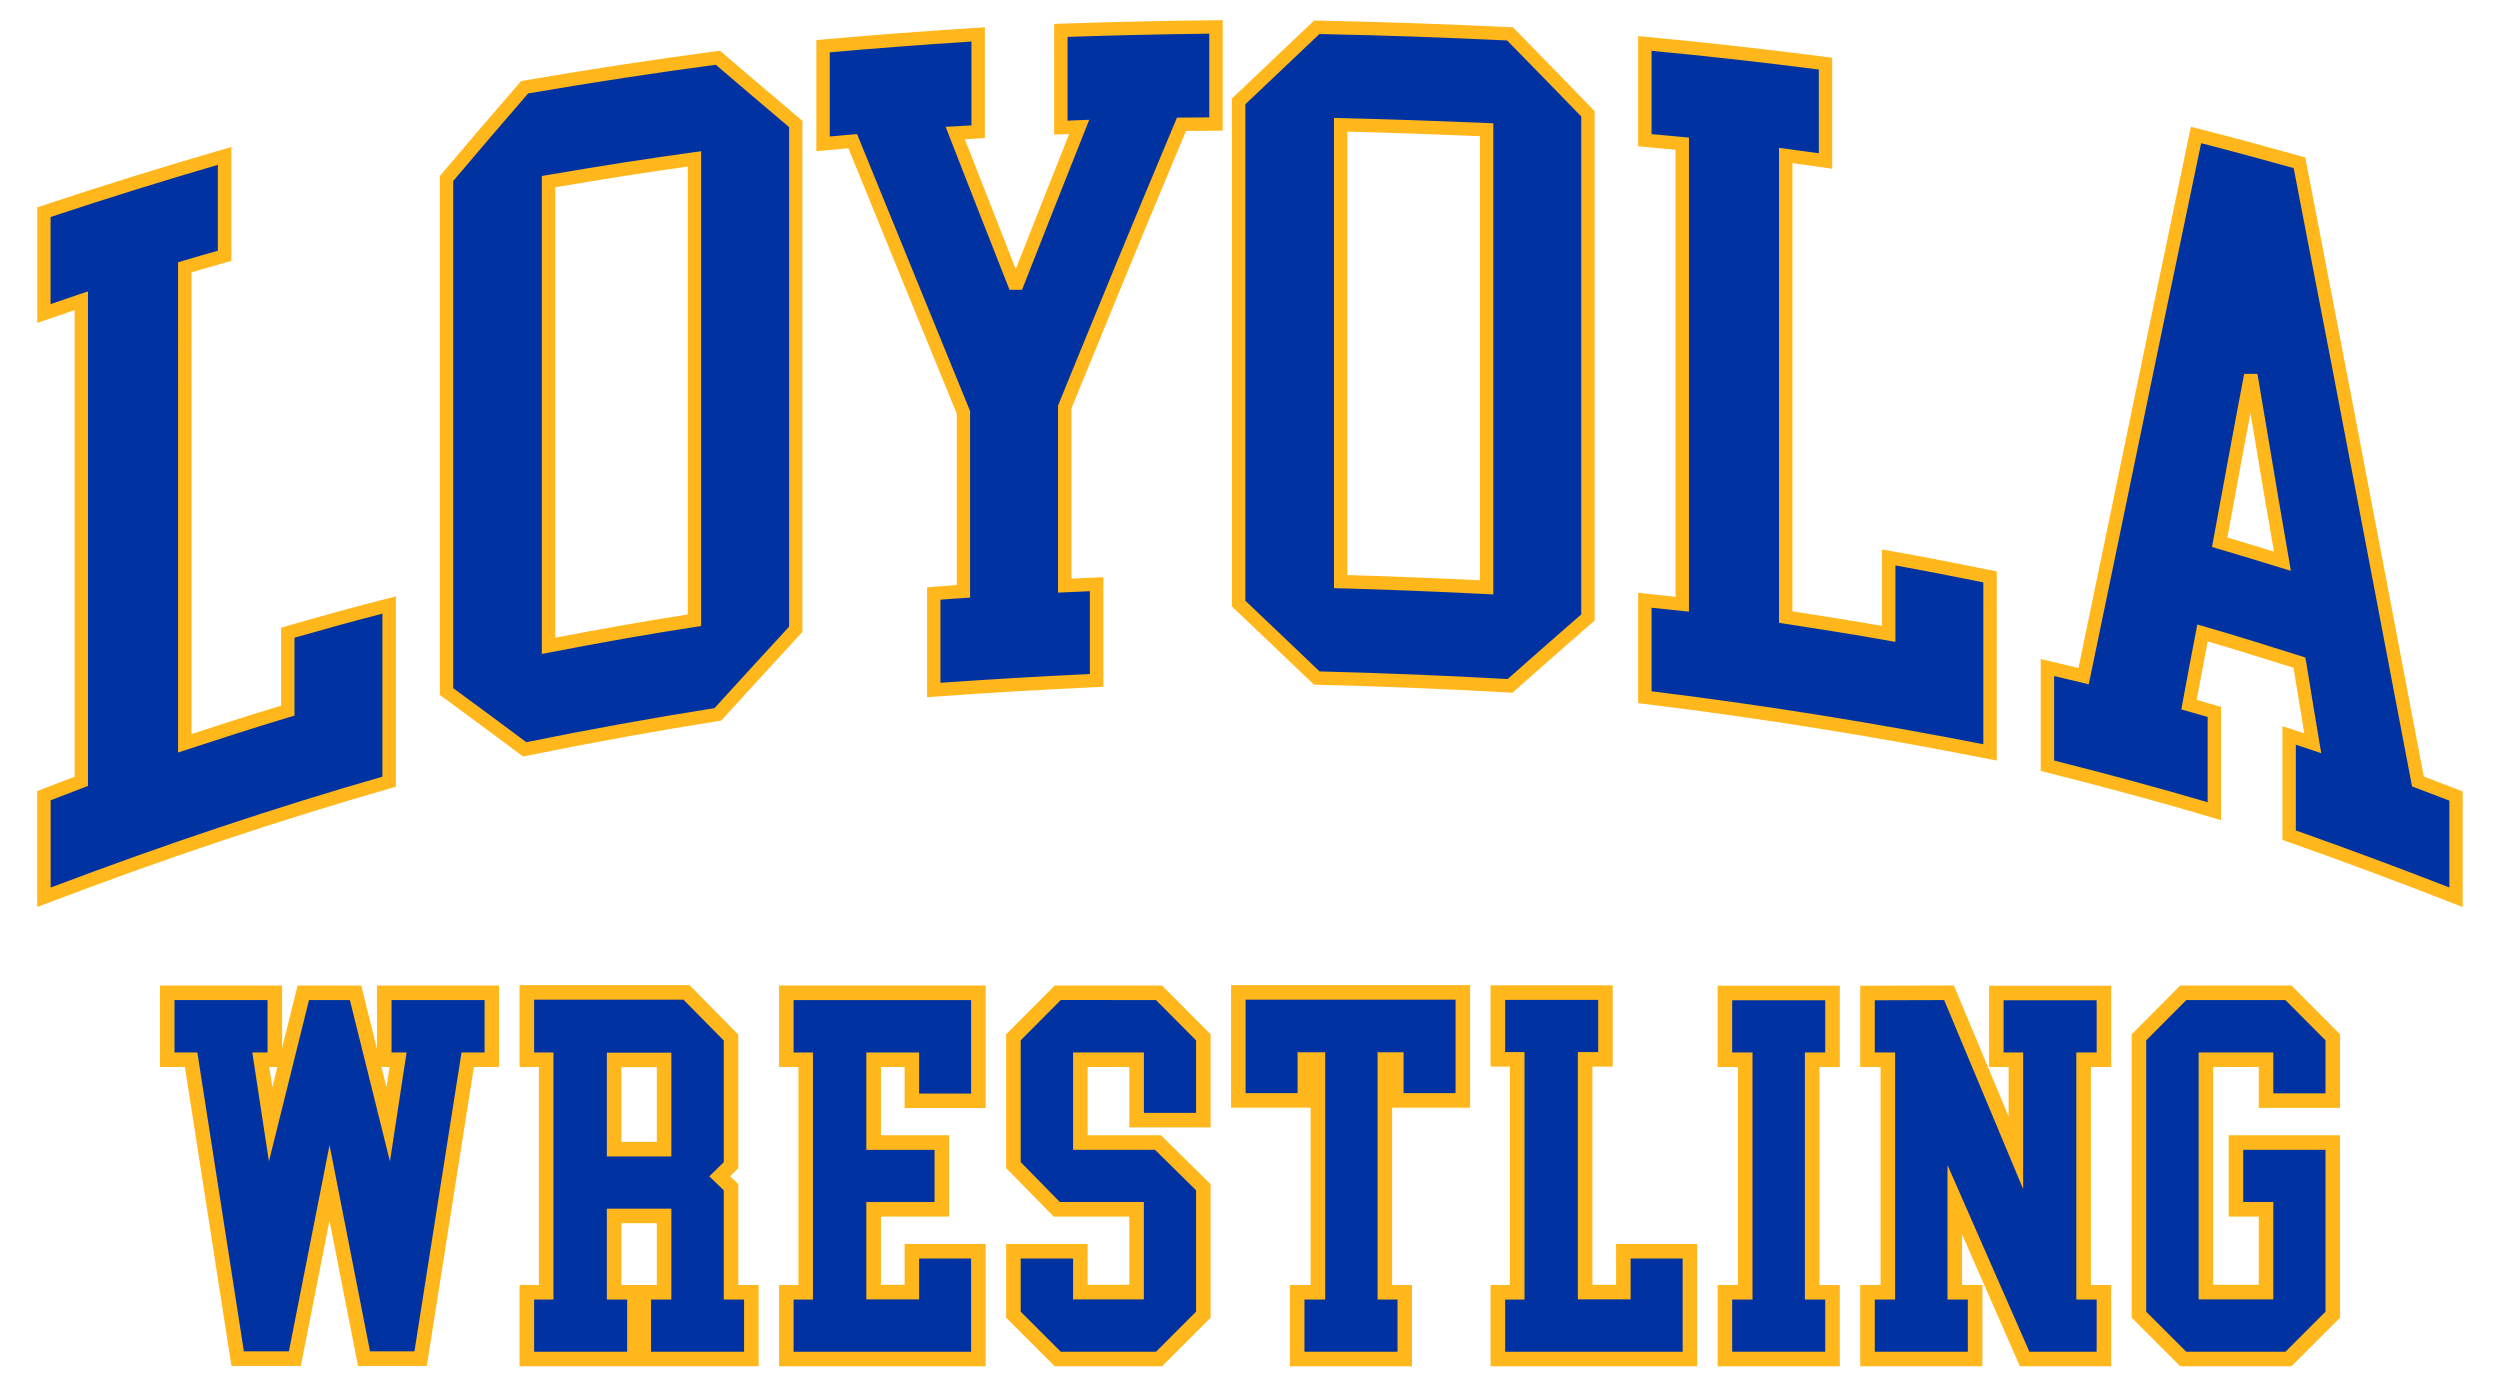
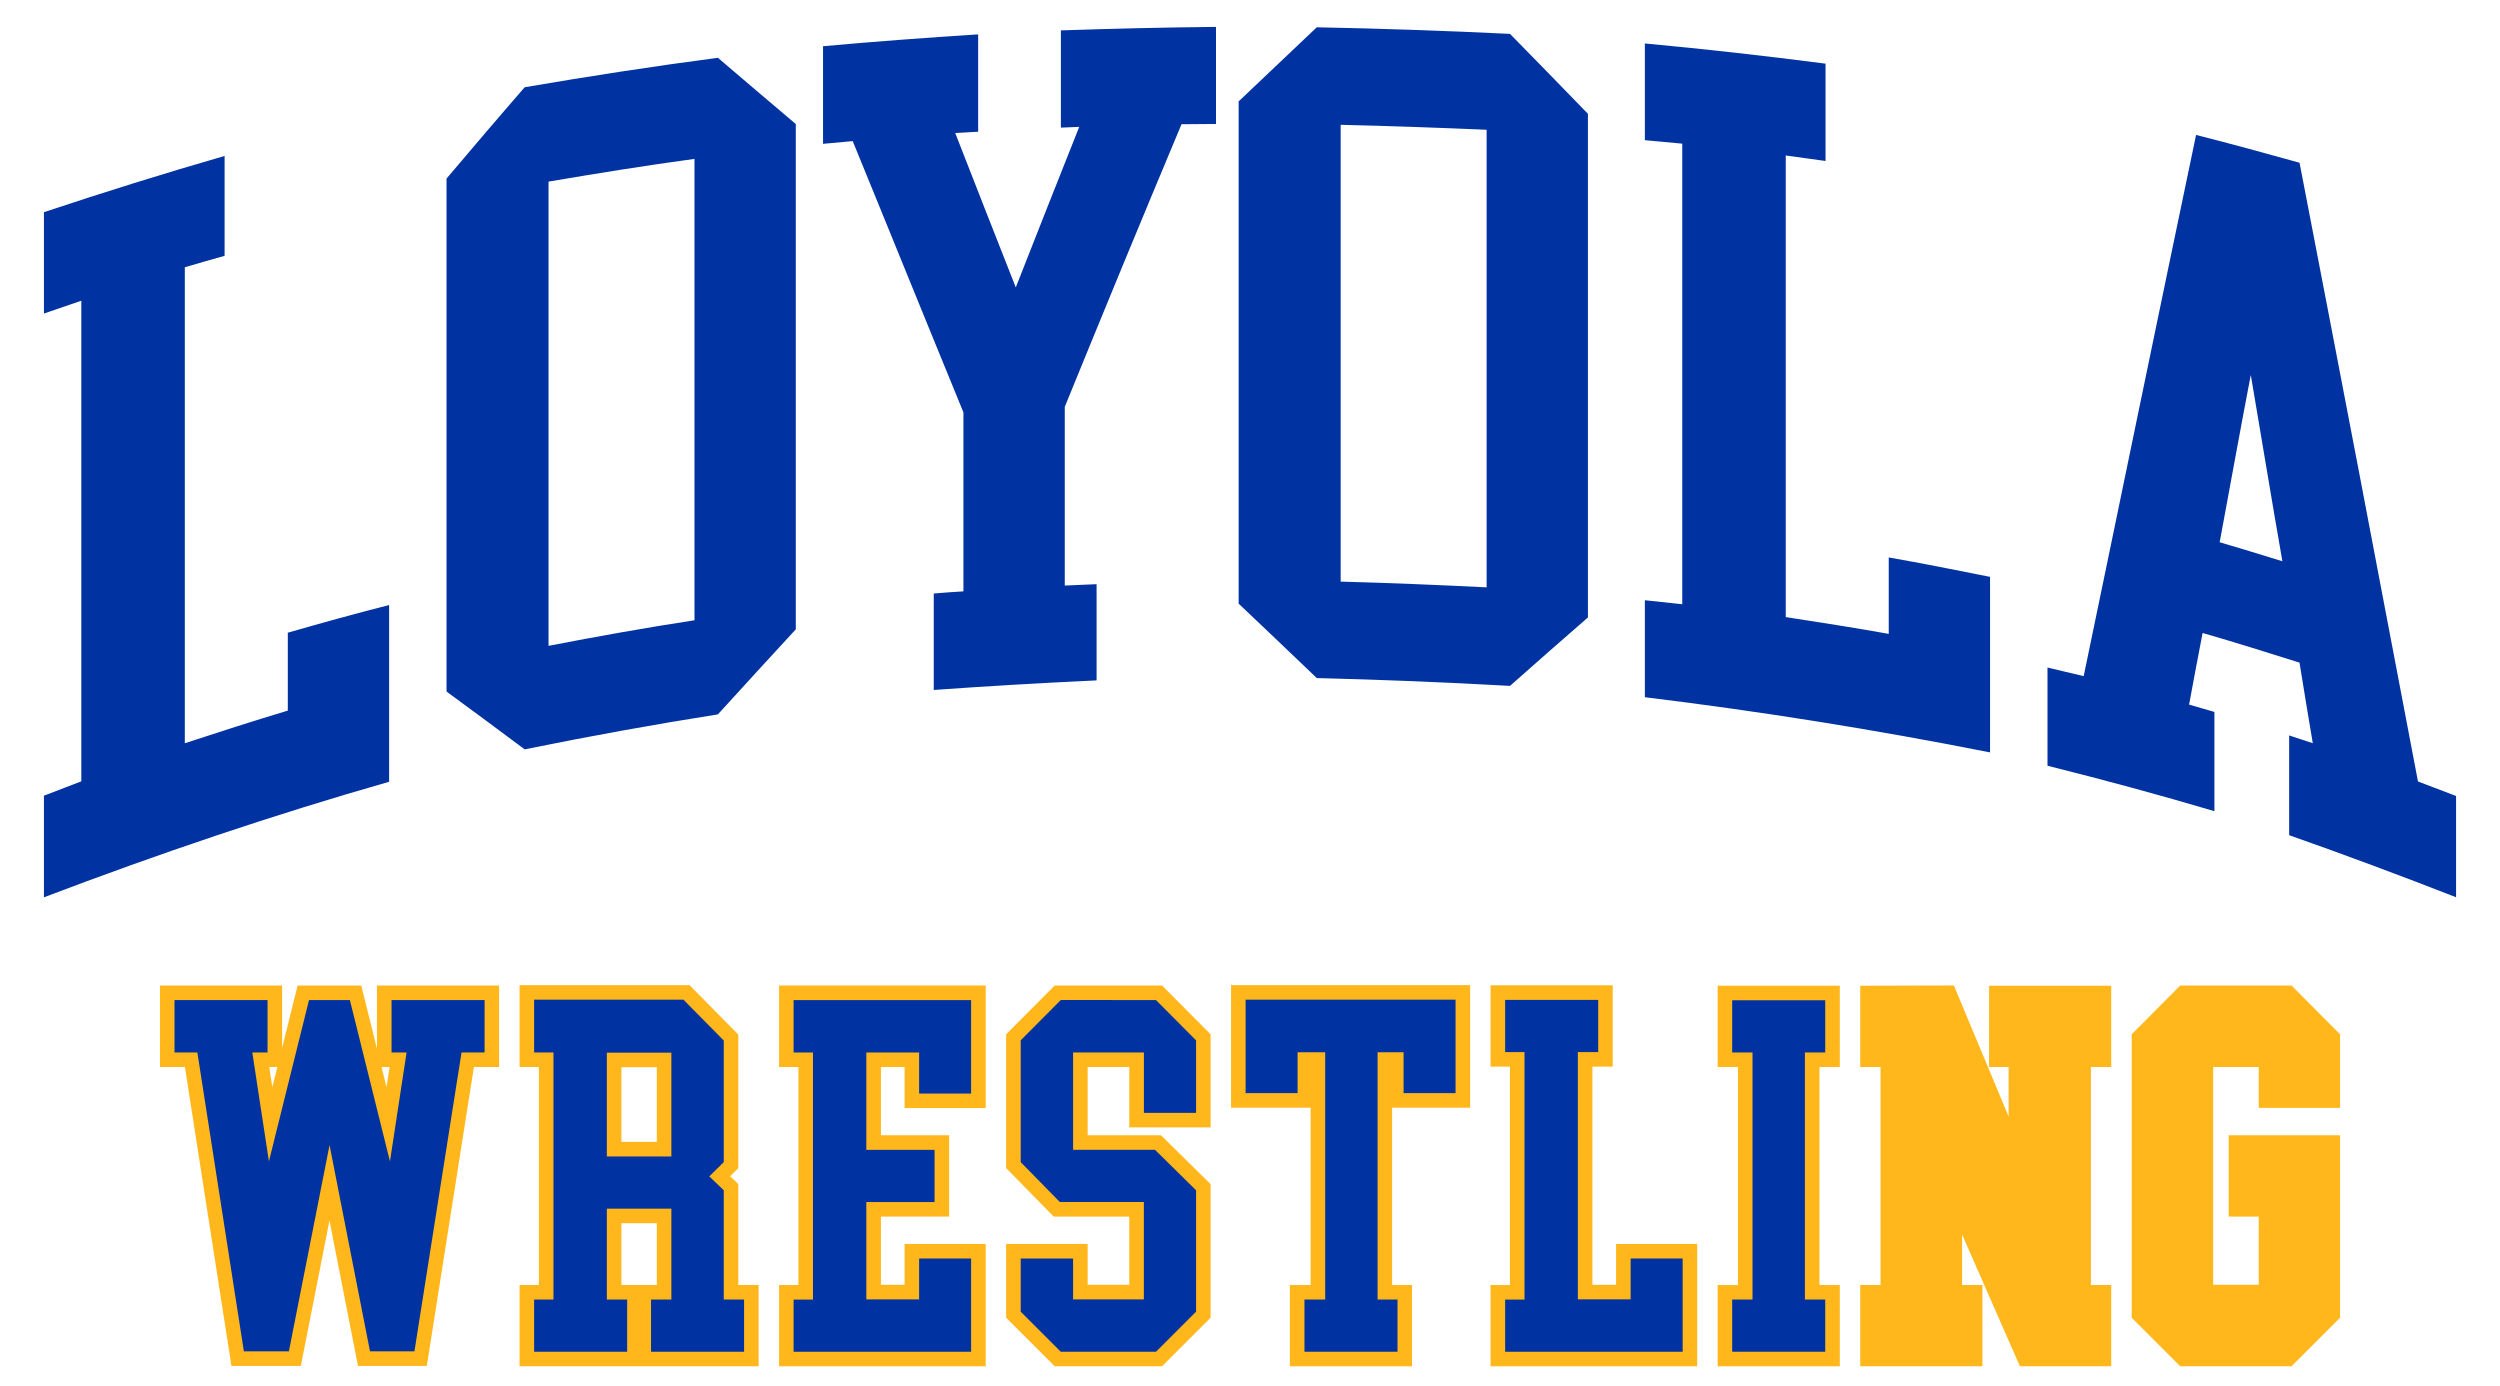
<svg xmlns="http://www.w3.org/2000/svg" version="1.1" id="b" x="0px" y="0px" viewBox="0 0 741.55 411.25" style="enable-background:new 0 0 741.55 411.25;" xml:space="preserve">
  <style type="text/css">
	.st0{fill:#0033A1;}
	.st1{fill:#FFB71B;}
</style>
  <g>
    <g>
      <g>
        <path class="st0" d="M658.4,160.84c1.5-8.29,3.08-16.58,4.58-24.84c1.5-8.26,3.08-16.53,4.65-24.79     c1.5,9.19,3.15,18.41,4.65,27.61c1.5,9.19,3.15,18.44,4.72,27.66C670.78,164.56,664.55,162.65,658.4,160.84 M682.08,196.55     c1.29,7.93,2.58,15.91,3.94,23.91c-2.36-0.8-4.72-1.58-7.01-2.32c0,9.86,0,19.76,0,29.59c16.46,5.79,32.98,11.96,49.51,18.41     c0-9.99,0-20.01,0-30.03c-3.79-1.45-7.58-2.92-11.3-4.31c-5.87-30.96-11.8-61.83-17.6-92.37c-5.79-30.47-11.73-60.92-17.53-91.16     c-10.23-2.84-20.46-5.66-30.69-8.24c-5.58,26.86-11.23,53.61-16.74,80.42c-5.5,26.76-11.09,53.46-16.6,80.11     c-3.58-0.88-7.15-1.7-10.73-2.56c0,9.74,0,19.45,0,29.13c16.46,4.13,32.98,8.57,49.51,13.48c0-9.79,0-19.6,0-29.44     c-2.5-0.72-5.01-1.45-7.51-2.17c1.29-7.08,2.65-14.18,4.01-21.25C662.91,190.51,672.5,193.53,682.08,196.55z M541.49,47.75     c0-9.63,0-19.24,0-28.87c-17.89-2.32-35.77-4.34-53.59-5.99c0,9.58,0,19.14,0,28.69c3.65,0.36,7.37,0.7,11.09,1.03     c0,22.78,0,45.58,0,68.31c0,22.75,0,45.55,0,68.31c-3.72-0.39-7.44-0.77-11.09-1.19c0,9.61,0,19.21,0,28.77     c34.13,4.16,68.26,9.61,102.39,16.37c0-8.65,0-17.33,0-26.01c0-8.65,0-17.38,0-26.06c-10.02-2.01-20.03-4-30.05-5.76     c0,7.57,0,15.13,0,22.67c-10.23-1.83-20.39-3.41-30.55-4.98c0-22.8,0-45.66,0-68.46c0-22.8,0-45.63,0-68.46     C533.62,46.64,537.55,47.18,541.49,47.75z M390.59,8.09c-7.73,7.31-15.45,14.64-23.18,21.98c0,24.84,0,49.69,0,74.5     s0,49.66,0,74.48c7.73,7.31,15.45,14.69,23.18,22.08c19.1,0.47,38.21,1.24,57.31,2.32c7.66-6.79,15.38-13.58,23.11-20.3     c0-24.87,0-49.79,0-74.68s0-49.82,0-74.71c-7.73-8.01-15.45-15.88-23.11-23.71C428.8,9.12,409.7,8.47,390.59,8.09z      M440.96,174.22c-14.45-0.72-28.91-1.32-43.29-1.7c0-22.57,0-45.17,0-67.74c0-22.57,0-45.17,0-67.76     c14.38,0.34,28.83,0.85,43.29,1.47c0,22.62,0,45.27,0,67.87C440.96,128.97,440.96,151.59,440.96,174.22z M276.97,176.05     c0,9.56,0,19.11,0,28.61c16.1-1.16,32.2-2.09,48.3-2.84c0-9.5,0-19.01,0-28.54c-3.15,0.13-6.3,0.28-9.44,0.41     c0-8.83,0-17.66,0-26.5c0-8.83,0-17.66,0-26.52c5.72-14.07,11.52-28.1,17.24-42.04c5.72-13.92,11.59-27.86,17.39-41.78     c3.36-0.03,6.8-0.05,10.23-0.08c0-9.58,0-19.19,0-28.79c-15.38,0.15-30.69,0.52-46.01,1.03c0,9.63,0,19.24,0,28.85     c1.79-0.08,3.58-0.15,5.44-0.23c-6.3,15.86-12.59,31.71-18.82,47.62c-6.01-15.26-12.02-30.52-17.96-45.79     c2.22-0.13,4.51-0.26,6.8-0.39c0-9.63,0-19.24,0-28.87c-15.38,0.98-30.69,2.12-46.01,3.51c0,9.66,0,19.32,0,28.95     c2.93-0.26,5.87-0.54,8.8-0.8c5.44,13.35,10.95,26.75,16.38,40.16c5.44,13.4,10.95,26.81,16.46,40.29c0,8.86,0,17.72,0,26.55     c0,8.86,0,17.69,0,26.55C282.84,175.58,279.91,175.79,276.97,176.05z M155.63,25.88c-7.73,8.88-15.45,17.97-23.18,27.09     c0,25.36,0,50.75,0,76.08c0,25.33,0,50.72,0,76.08c7.73,5.68,15.45,11.34,23.18,17.15c19.1-3.9,38.21-7.36,57.31-10.38     c7.66-8.42,15.38-16.84,23.11-25.23c0-24.97,0-49.97,0-74.94s0-49.97,0-74.94c-7.73-6.53-15.45-13.09-23.11-19.65     C193.83,19.66,174.73,22.6,155.63,25.88z M206,183.98c-14.45,2.22-28.91,4.8-43.29,7.59c0-22.93,0-45.92,0-68.85     c0-22.93,0-45.89,0-68.85c14.38-2.45,28.83-4.78,43.29-6.74c0,22.8,0,45.63,0,68.43C206,138.35,206,161.17,206,183.98z      M66.62,75.88c0-9.86,0-19.73,0-29.62C48.73,51.42,30.85,57,13.03,62.94c0,10.02,0,20.04,0,30.06c3.65-1.27,7.37-2.53,11.09-3.8     c0,23.76,0,47.54,0,71.28c0,23.76,0,47.54,0,71.28c-3.72,1.42-7.44,2.87-11.09,4.26c0,10.05,0,20.12,0,30.14     c34.13-12.99,68.26-24.53,102.39-34.27c0-8.7,0-17.46,0-26.19c0-8.73,0-17.48,0-26.24c-10.02,2.56-20.03,5.32-30.05,8.21     c0,7.7,0,15.42,0,23.11c-10.23,3.07-20.39,6.35-30.55,9.68c0-23.5,0-47.05,0-70.58c0-23.5,0-47.05,0-70.6     C58.75,78.1,62.69,76.99,66.62,75.88z" />
      </g>
      <g>
-         <path class="st1" d="M730.51,269.06L727.8,268c-17.09-6.68-33.73-12.86-49.45-18.39l-1.33-0.47V215.4l2.6,0.85     c1.28,0.42,2.58,0.84,3.88,1.28c-1-5.97-1.97-11.95-2.92-17.77l-0.27-1.68c-8.36-2.63-16.96-5.34-25.46-7.82     c-1.12,5.86-2.22,11.62-3.27,17.33l7.22,2.09v33.6l-2.55-0.76c-15.38-4.57-31.55-8.97-49.43-13.46l-1.5-0.38v-33.2l5.99,1.42     c1.74,0.41,3.47,0.82,5.2,1.24c2.16-10.44,4.33-20.88,6.5-31.34c3.23-15.57,6.47-31.15,9.68-46.75     c3.43-16.65,6.96-33.57,10.38-49.93c2.12-10.15,4.25-20.32,6.36-30.49l0.42-2.03l2.01,0.51c10.42,2.63,20.9,5.52,30.74,8.25     l1.19,0.33l0.23,1.21c2.35,12.25,4.72,24.54,7.1,36.85c3.44,17.79,6.99,36.19,10.43,54.31c2.63,13.86,5.29,27.79,7.96,41.77     c3.14,16.45,6.3,32.97,9.43,49.51c2.1,0.79,4.22,1.61,6.35,2.42l5.2,1.99V269.06z M680.99,246.33     c14.54,5.13,29.83,10.81,45.54,16.91v-25.76l-2.65-1.01c-2.47-0.95-4.94-1.89-7.37-2.81l-1.05-0.39l-0.21-1.1     c-3.2-16.91-6.43-33.79-9.64-50.6c-2.67-13.97-5.33-27.9-7.96-41.77c-3.44-18.12-6.99-36.51-10.43-54.3     c-2.3-11.91-4.59-23.79-6.87-35.64c-8.83-2.45-18.15-5.01-27.45-7.39c-1.98,9.5-3.96,18.98-5.94,28.46     c-3.42,16.36-6.96,33.27-10.38,49.92c-3.21,15.6-6.45,31.19-9.68,46.76c-2.31,11.13-4.62,22.24-6.92,33.35l-0.42,2.02l-2-0.49     c-2.39-0.59-4.78-1.15-7.17-1.71l-1.1-0.26v25.07c16.36,4.13,31.3,8.18,45.54,12.37v-25.29l-7.8-2.25l0.32-1.77     c1.27-7,2.62-14.06,4.01-21.27l0.41-2.14l2.09,0.6c9.59,2.76,19.32,5.83,28.74,8.8l1.17,0.37l0.27,1.23l0.47,2.89     c1.12,6.88,2.27,13.99,3.46,21.01l0.56,3.28l-3.15-1.07c-1.47-0.5-2.94-0.99-4.39-1.46V246.33z M11.04,269.03v-34.39l1.28-0.49     c1.77-0.68,3.55-1.36,5.35-2.05c1.48-0.57,2.97-1.15,4.47-1.72V91.98c-2.84,0.97-5.67,1.93-8.45,2.9l-2.64,0.92V61.51l1.36-0.45     c17.99-6,36.04-11.62,53.67-16.71l2.54-0.73v33.77l-1.47,0.41c-3.39,0.96-6.88,1.94-10.34,2.97v136.96     c8.1-2.65,17.32-5.62,26.58-8.42v-23.13l1.44-0.42c10.93-3.15,20.78-5.85,30.11-8.23l2.48-0.63v56.48l-1.44,0.41     c-32.66,9.32-67.06,20.83-102.22,34.22L11.04,269.03z M15.02,237.38v25.89c33.82-12.8,66.9-23.85,98.41-32.89v-48.36     c-8.14,2.1-16.71,4.45-26.08,7.14v23.1l-1.42,0.43c-10.7,3.21-21.42,6.69-30.5,9.67l-2.61,0.85V77.81l1.41-0.43     c3.46-1.05,6.97-2.04,10.39-3.01V48.9c-16.32,4.75-32.99,9.95-49.62,15.47v25.84c2.8-0.96,5.63-1.93,8.46-2.89l2.63-0.89v146.7     l-1.28,0.49c-1.91,0.73-3.83,1.47-5.73,2.2C17.73,236.34,16.37,236.86,15.02,237.38z M592.27,225.6l-2.37-0.47     c-33.81-6.7-68.21-12.2-102.24-16.35l-1.75-0.21v-32.75l2.21,0.25c2.93,0.33,5.9,0.65,8.88,0.96V44.43     c-3.12-0.28-6.24-0.57-9.3-0.87l-1.79-0.18V10.71l2.17,0.2c17.37,1.61,35.43,3.63,53.66,6l1.73,0.23v32.91l-2.27-0.33     c-3.18-0.46-6.38-0.9-9.53-1.33v132.95c8.71,1.35,17.66,2.75,26.58,4.32v-22.67l2.33,0.41c10.12,1.77,20.42,3.82,30.1,5.77     l1.6,0.32V225.6z M489.89,205.05c32.76,4.03,65.85,9.32,98.41,15.71v-48.02c-8.44-1.69-17.31-3.45-26.08-5.02v22.68l-2.34-0.42     c-10.16-1.82-20.43-3.41-30.37-4.96l-1.82-0.28V43.86l2.25,0.29c3.15,0.41,6.36,0.85,9.56,1.31V20.63     c-16.84-2.17-33.51-4.04-49.61-5.56v24.71c3.07,0.3,6.17,0.58,9.28,0.86l1.81,0.16v140.63l-2.19-0.23     c-2.98-0.31-5.96-0.62-8.9-0.94V205.05z M155.15,224.4l-0.72-0.54c-6.64-4.99-13.39-9.95-19.92-14.75l-4.06-2.98V52.24l0.47-0.56     c7.38-8.71,15.26-17.98,23.2-27.11l0.46-0.53l0.7-0.12c19.71-3.38,39.02-6.33,57.39-8.76l0.88-0.12l0.67,0.58     c6.76,5.79,14.1,12.03,23.1,19.64l0.7,0.6v151.58l-0.53,0.57c-9.38,10.19-16.51,17.97-23.1,25.22l-0.47,0.52l-0.69,0.11     c-18.99,3-38.24,6.49-57.22,10.37L155.15,224.4z M134.43,204.12l2.44,1.79c6.3,4.63,12.81,9.42,19.24,14.24     c18.53-3.77,37.3-7.17,55.83-10.11c6.34-6.97,13.21-14.47,22.12-24.15V37.7c-8.39-7.1-15.34-13-21.74-18.49     c-17.84,2.37-36.55,5.23-55.66,8.5c-7.6,8.75-15.14,17.61-22.23,25.98V204.12z M274.99,206.8v-32.57l1.81-0.16     c2.17-0.19,4.42-0.36,6.99-0.53V122.7l-4.94-12.08c-3.81-9.3-7.6-18.57-11.37-27.85c-3.19-7.86-6.4-15.72-9.61-23.56     c-2.08-5.08-4.15-10.16-6.22-15.23c-0.98,0.09-1.96,0.18-2.94,0.27c-1.47,0.14-2.94,0.27-4.4,0.4l-2.16,0.19V11.9l1.81-0.16     c14.26-1.3,29.33-2.45,46.06-3.52l2.11-0.13v32.87l-1.88,0.11c-1.36,0.08-2.72,0.15-4.06,0.23c5.03,12.9,10.13,25.87,15.11,38.52     c5.26-13.41,10.62-26.92,15.84-40.07l-4.45,0.19V7.09l1.92-0.07C330.8,6.48,345.86,6.14,360.67,6l2.01-0.02v32.78l-10.89,0.08     c-1.67,4.01-3.35,8.02-5.02,12.04c-3.91,9.35-7.95,19.03-11.85,28.53l-4.42,10.76c-4.16,10.12-8.46,20.58-12.67,30.91v50.56     c0.88-0.04,1.76-0.08,2.65-0.12c1.58-0.07,3.15-0.14,4.73-0.21l2.07-0.09v32.5l-1.9,0.09c-16.67,0.78-32.9,1.73-48.24,2.84     L274.99,206.8z M278.96,177.88v24.65c14.16-1,29.05-1.88,44.32-2.6v-24.57c-0.88,0.04-1.76,0.08-2.65,0.12     c-1.58,0.07-3.15,0.14-4.73,0.21l-2.07,0.09v-55.48l0.15-0.36c4.25-10.46,8.61-21.05,12.82-31.29l4.42-10.76     c3.91-9.51,7.95-19.19,11.86-28.55c1.85-4.42,3.69-8.83,5.53-13.24l0.51-1.21l9.57-0.07V9.99c-13.54,0.15-27.33,0.46-42.03,0.95     v24.85l6.43-0.27l-1.51,3.81c-6.06,15.27-12.33,31.06-18.43,46.64l-3.7,0c-5.89-14.97-11.99-30.45-17.96-45.79l-0.99-2.55     l2.73-0.16c1.61-0.09,3.26-0.19,4.92-0.28V12.32c-15.16,0.98-28.95,2.03-42.03,3.21v24.96c0.74-0.07,1.48-0.14,2.23-0.2     c1.47-0.14,2.94-0.27,4.41-0.4l1.46-0.13l0.55,1.36c2.25,5.52,4.51,11.05,6.77,16.59c3.21,7.85,6.42,15.71,9.61,23.57     c3.76,9.27,7.56,18.54,11.36,27.83l5.24,12.81v55.35l-1.87,0.12C283.32,177.55,281.07,177.7,278.96,177.88z M448.61,205.48     l-0.82-0.05c-18.98-1.08-38.24-1.86-57.25-2.32l-0.77-0.02l-0.85-0.81c-7.5-7.17-15.26-14.58-22.88-21.8l-0.62-0.59V29.21     l0.62-0.59c7.73-7.34,15.46-14.67,23.18-21.98l0.59-0.56l0.81,0.02c19.31,0.39,38.62,1.05,57.37,1.97l0.78,0.04l3.67,3.75     c6.55,6.69,13.31,13.6,20,20.53l0.56,0.58v151.1l-0.68,0.59c-7.38,6.41-15.15,13.24-23.09,20.28L448.61,205.48z M391.41,199.16     c18.52,0.46,37.28,1.22,55.79,2.26c7.49-6.65,14.83-13.09,21.83-19.17V34.56c-6.49-6.72-13.06-13.43-19.42-19.93L447.03,12     c-18.2-0.88-36.92-1.52-55.66-1.91c-7.32,6.93-14.65,13.88-21.97,20.83v147.27C376.74,185.14,384.19,192.26,391.41,199.16z      M160.72,193.98V52.2l1.65-0.28c16.93-2.89,30.7-5.03,43.35-6.75l2.25-0.31v140.83l-1.69,0.26c-13.36,2.05-27.5,4.53-43.21,7.58     L160.72,193.98z M164.7,55.55v133.61c14.17-2.72,27.07-4.99,39.31-6.89V49.41C192.44,51.01,179.84,52.98,164.7,55.55z      M442.95,176.31l-2.09-0.1c-15.7-0.79-29.85-1.34-43.24-1.7l-1.93-0.05V34.98l2.03,0.05c13.26,0.31,27.43,0.79,43.33,1.47     l1.9,0.08V176.31z M399.66,170.58c12.25,0.34,25.15,0.85,39.31,1.55V40.39c-14.29-0.6-27.2-1.04-39.31-1.34V170.58z      M679.51,169.32l-3.09-0.95c-6.1-1.87-12.42-3.81-18.58-5.62l-1.71-0.5l0.32-1.76c0.77-4.26,1.56-8.52,2.35-12.77     c0.75-4.03,1.5-8.05,2.23-12.07c1.5-8.25,3.1-16.64,4.64-24.75l3.93-0.01c0.75,4.58,1.53,9.16,2.32,13.74     c0.79,4.62,1.58,9.25,2.34,13.87c1,6.12,2.08,12.37,3.13,18.41c0.53,3.08,1.07,6.15,1.59,9.23L679.51,169.32z M660.68,159.44     c4.6,1.36,9.25,2.78,13.82,4.18c-0.35-2.01-0.69-4.03-1.04-6.04c-1.05-6.05-2.13-12.31-3.14-18.45     c-0.75-4.61-1.54-9.22-2.33-13.84c-0.16-0.93-0.32-1.87-0.48-2.8c-0.87,4.62-1.74,9.26-2.57,13.86     c-0.73,4.02-1.48,8.05-2.23,12.08C662.03,152.1,661.34,155.77,660.68,159.44z" />
-       </g>
+         </g>
    </g>
    <g>
      <path class="st1" d="M106.19,405.16l-8.46-43.12l-8.5,43.12H68.65l-13.8-88.66h-7.4v-24.18h36.23v18.52l4.6-18.52h18.87    l4.66,18.75v-18.75h36.23v24.18h-7.47l-13.97,88.66H106.19z M114.65,322.5l0.92-6h-2.41L114.65,322.5z M80.78,322.5l1.49-6h-2.41    L80.78,322.5z" />
      <path class="st0" d="M109.75,400.84l-12-61.18l-12.06,61.18H72.34l-13.8-88.66h-6.78v-15.54h27.6v15.54h-4.52l4.93,32.3    l11.89-47.84h12.12l11.89,47.84l4.93-32.3h-4.46v-15.54h27.6v15.54h-6.84l-13.97,88.66H109.75z" />
      <path class="st1" d="M154.11,405.27v-24.12h5.74V316.5h-5.74v-24.29h50.42l14.46,14.66v39.64l-2.42,2.38l2.42,2.32v29.94h6.03    v24.12H154.11z M194.82,381.16v-18.33h-10.5v18.33h4.47H194.82z M194.82,338.71v-22.16h-10.5v22.16H194.82z" />
      <path class="st0" d="M199.14,358.51H180v26.96h6.03v15.48h-27.6v-15.48h5.74v-73.29h-5.74v-15.66h44.3l11.95,12.12v36.07    l-4.29,4.23l4.29,4.12v32.41h6.03v15.48h-27.6v-15.48h6.03V358.51z M199.14,312.24H180v30.79h19.14V312.24z" />
      <polygon class="st1" points="231.09,405.27 231.09,381.16 236.83,381.16 236.83,316.5 231.09,316.5 231.09,292.32 292.38,292.32     292.38,328.67 268.32,328.67 268.32,316.5 261.3,316.5 261.3,336.74 281.53,336.74 281.53,360.86 261.3,360.86 261.3,381.1     268.32,381.1 268.32,368.98 292.38,368.98 292.38,405.27   " />
      <path class="st0" d="M272.63,385.42V373.3h15.42v27.66h-52.65v-15.48h5.74v-73.29h-5.74v-15.54h52.65v27.72h-15.42v-12.18h-15.66    v28.88h20.24v15.48h-20.24v28.88H272.63z" />
      <polygon class="st1" points="312.86,405.27 298.44,390.86 298.44,368.98 322.62,368.98 322.62,381.1 334.97,381.1 334.97,360.86     312.54,360.86 298.44,346.47 298.44,306.8 312.85,292.32 344.68,292.32 359.09,306.8 359.09,334.41 334.97,334.41 334.97,316.5     322.62,316.5 322.62,336.74 344.37,336.74 359.09,351.25 359.09,390.86 344.67,405.27   " />
      <path class="st0" d="M342.89,296.64l11.89,11.95v21.51h-15.48v-17.92H318.3v28.88h24.3l12.18,12v36.01l-11.89,11.89h-28.24    l-11.89-11.89V373.3h15.54v12.12h20.99v-28.88h-24.93l-11.6-11.83v-36.13l11.89-11.95H342.89z" />
      <polygon class="st1" points="382.61,405.27 382.61,381.16 388.76,381.16 388.76,328.56 365.16,328.56 365.16,292.21     436.07,292.21 436.07,328.56 412.93,328.56 412.93,381.16 418.84,381.16 418.84,405.27   " />
      <path class="st0" d="M393.07,312.12h-8.18v12.12h-15.42v-27.72h62.28v27.72h-15.42v-12.12h-7.71v73.35h5.91v15.48h-27.6v-15.48    h6.15V312.12z" />
      <polygon class="st1" points="442.13,405.27 442.13,381.16 447.87,381.16 447.87,316.38 442.13,316.38 442.13,292.26     478.37,292.26 478.37,316.38 472.34,316.38 472.34,381.1 479.36,381.1 479.36,368.98 503.42,368.98 503.42,405.27   " />
      <path class="st0" d="M468.02,312.06v73.35h15.66V373.3h15.43v27.66h-52.65v-15.48h5.74v-73.41h-5.74v-15.48h27.6v15.48H468.02z" />
      <polygon class="st1" points="509.49,405.27 509.49,381.16 515.52,381.16 515.52,316.5 509.49,316.5 509.49,292.38 545.72,292.38     545.72,316.5 539.69,316.5 539.69,381.16 545.72,381.16 545.72,405.27   " />
      <path class="st0" d="M519.83,312.18h-6.03V296.7h27.6v15.48h-6.03v73.29h6.03v15.48h-27.6v-15.48h6.03V312.18z" />
      <polygon class="st1" points="599.15,405.27 581.99,366.16 581.99,381.16 588.02,381.16 588.02,405.27 551.78,405.27     551.78,381.16 557.81,381.16 557.81,316.5 551.78,316.5 551.78,292.39 579.56,292.31 595.79,331.18 595.79,316.5 590,316.5     590,292.38 626.23,292.38 626.23,316.5 620.2,316.5 620.2,381.16 626.23,381.16 626.23,405.27   " />
-       <path class="st0" d="M601.97,400.96l-24.3-55.38v39.89h6.03v15.48h-27.6v-15.48h6.03v-73.29h-6.03V296.7l20.58-0.06l23.43,56.07    v-40.53h-5.8V296.7h27.6v15.48h-6.03v73.29h6.03v15.48H601.97z" />
      <polygon class="st1" points="646.71,405.27 632.3,390.86 632.3,306.8 646.71,292.32 679.7,292.32 694.11,306.8 694.11,328.61     669.99,328.61 669.99,316.5 656.47,316.5 656.47,381.1 669.99,381.1 669.99,360.86 661.06,360.86 661.06,336.74 694.11,336.74     694.11,390.86 679.69,405.27   " />
-       <path class="st0" d="M677.9,296.64l11.89,11.95v15.71h-15.48v-12.12h-22.15v73.24h22.15v-28.88h-8.93v-15.48h24.41v48.01    l-11.89,11.89h-29.4l-11.89-11.89v-80.48l11.89-11.95H677.9z" />
    </g>
  </g>
</svg>